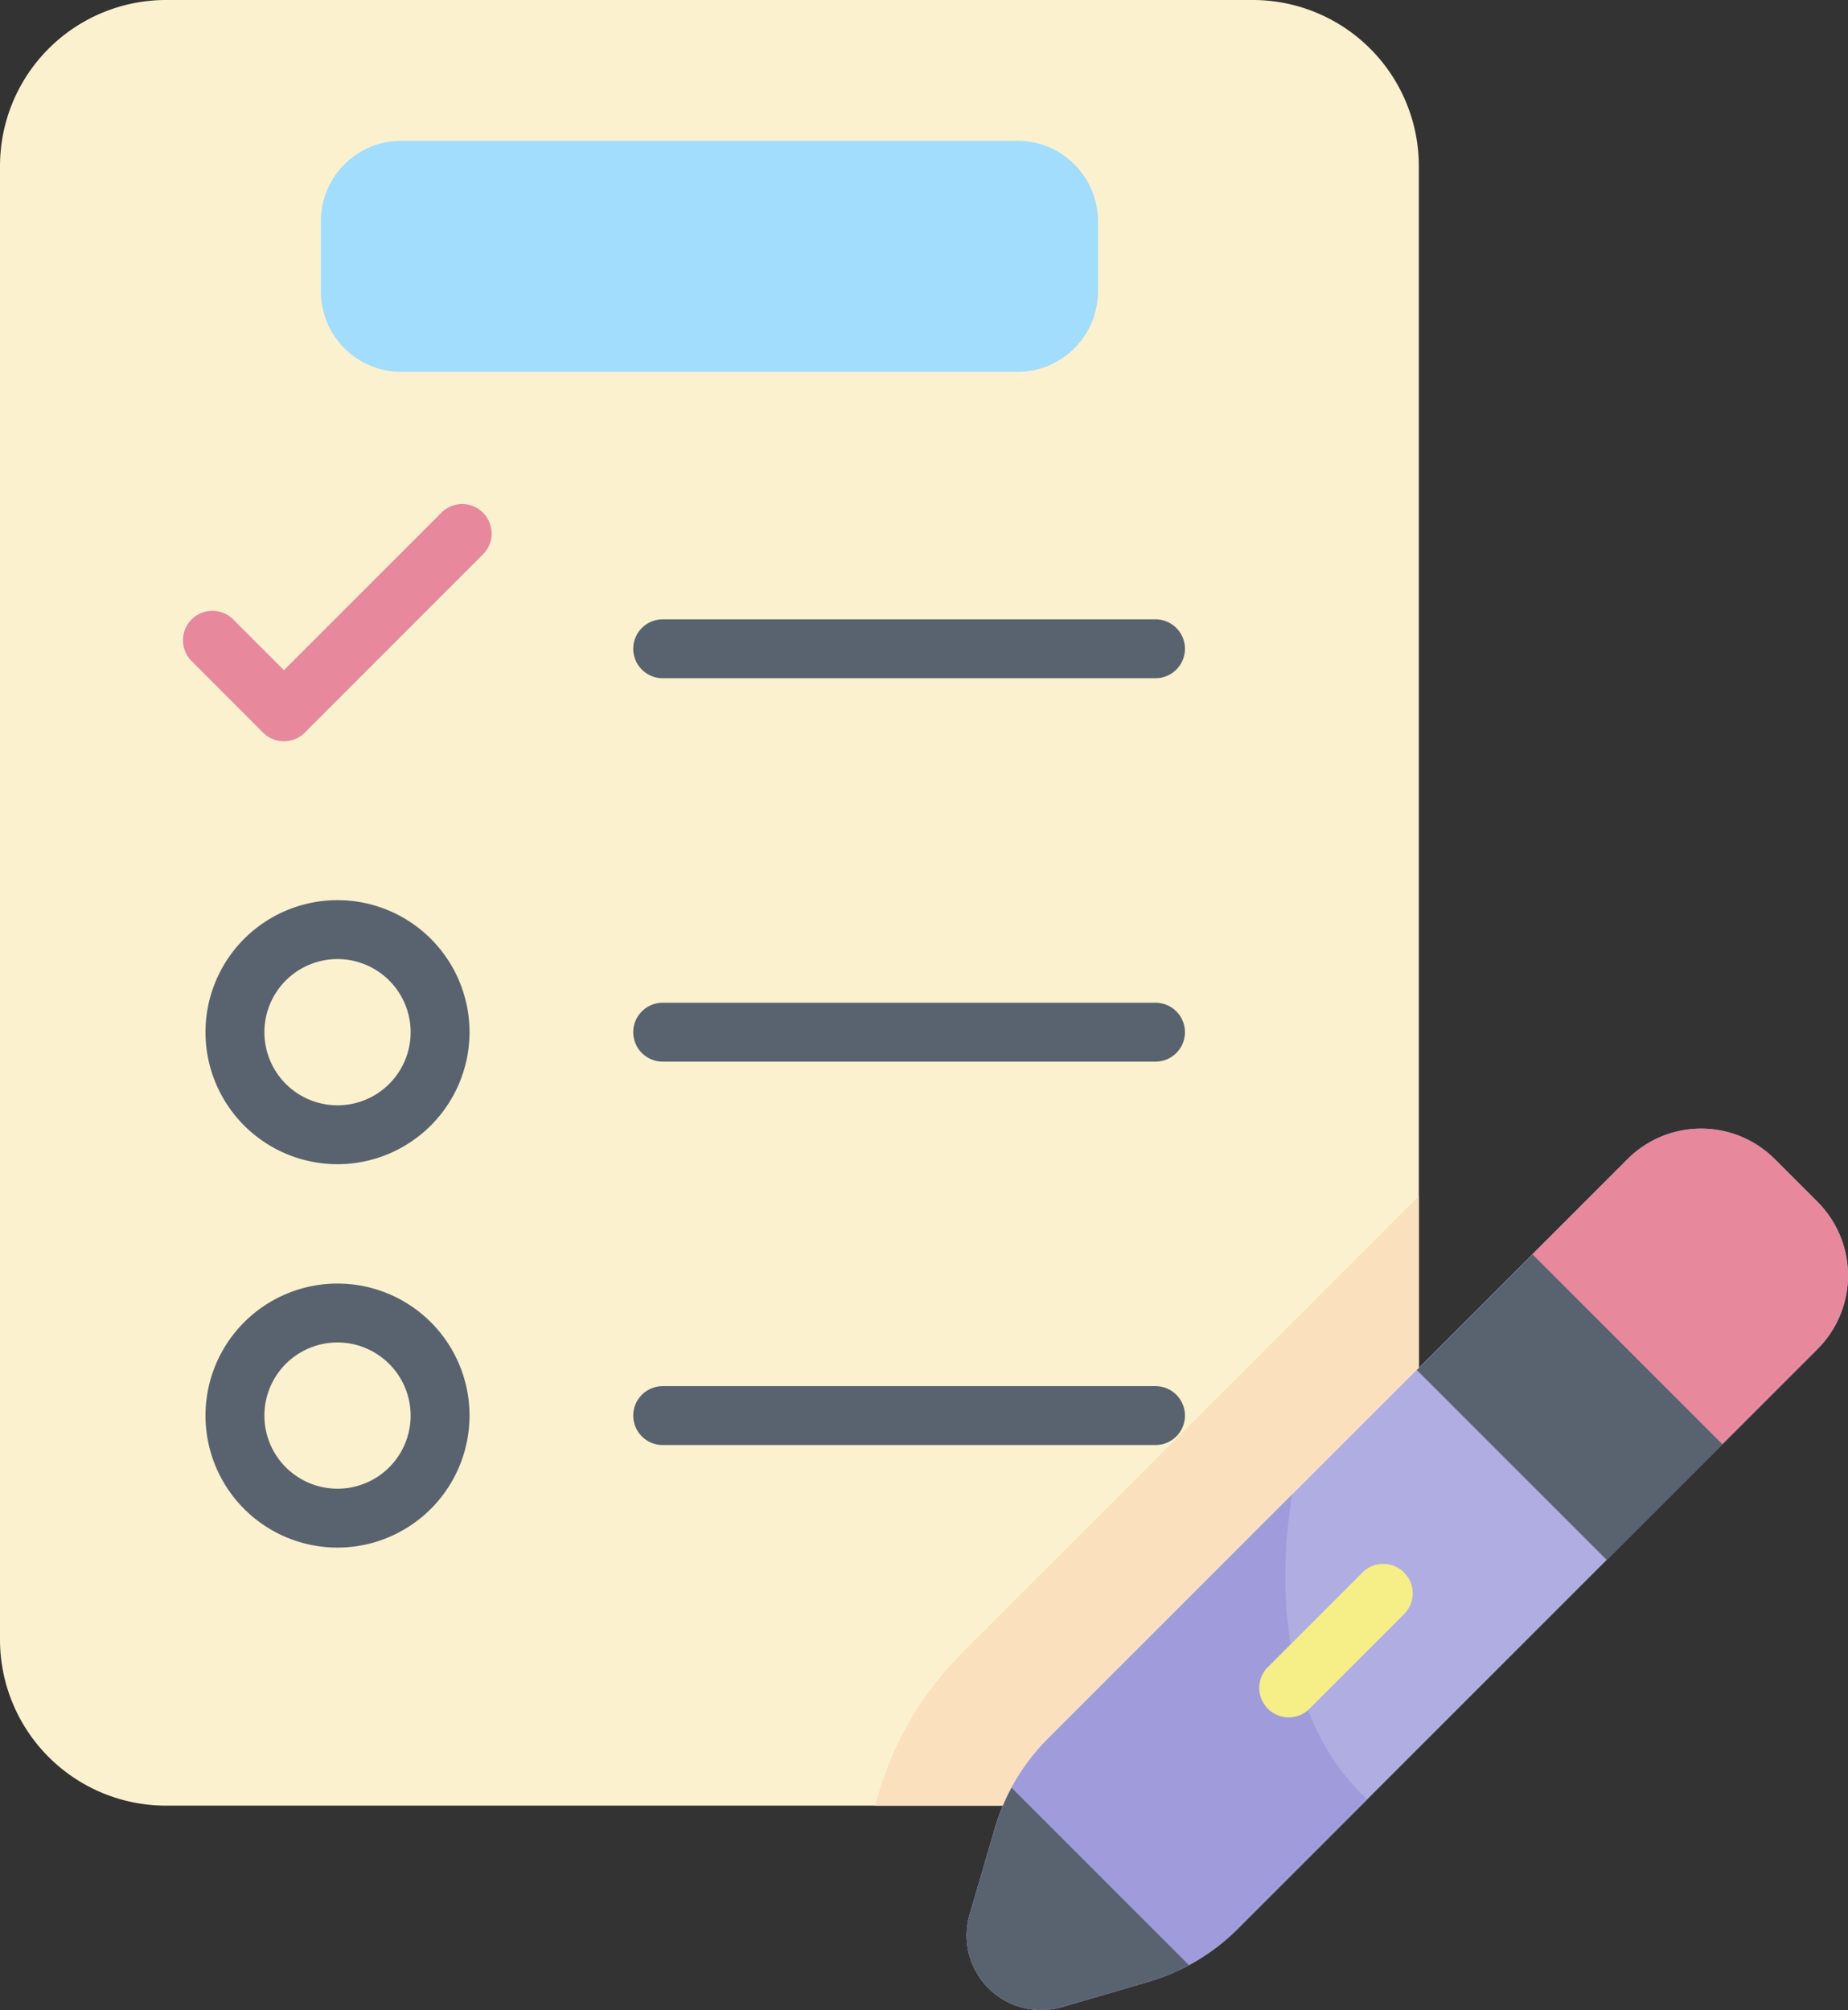
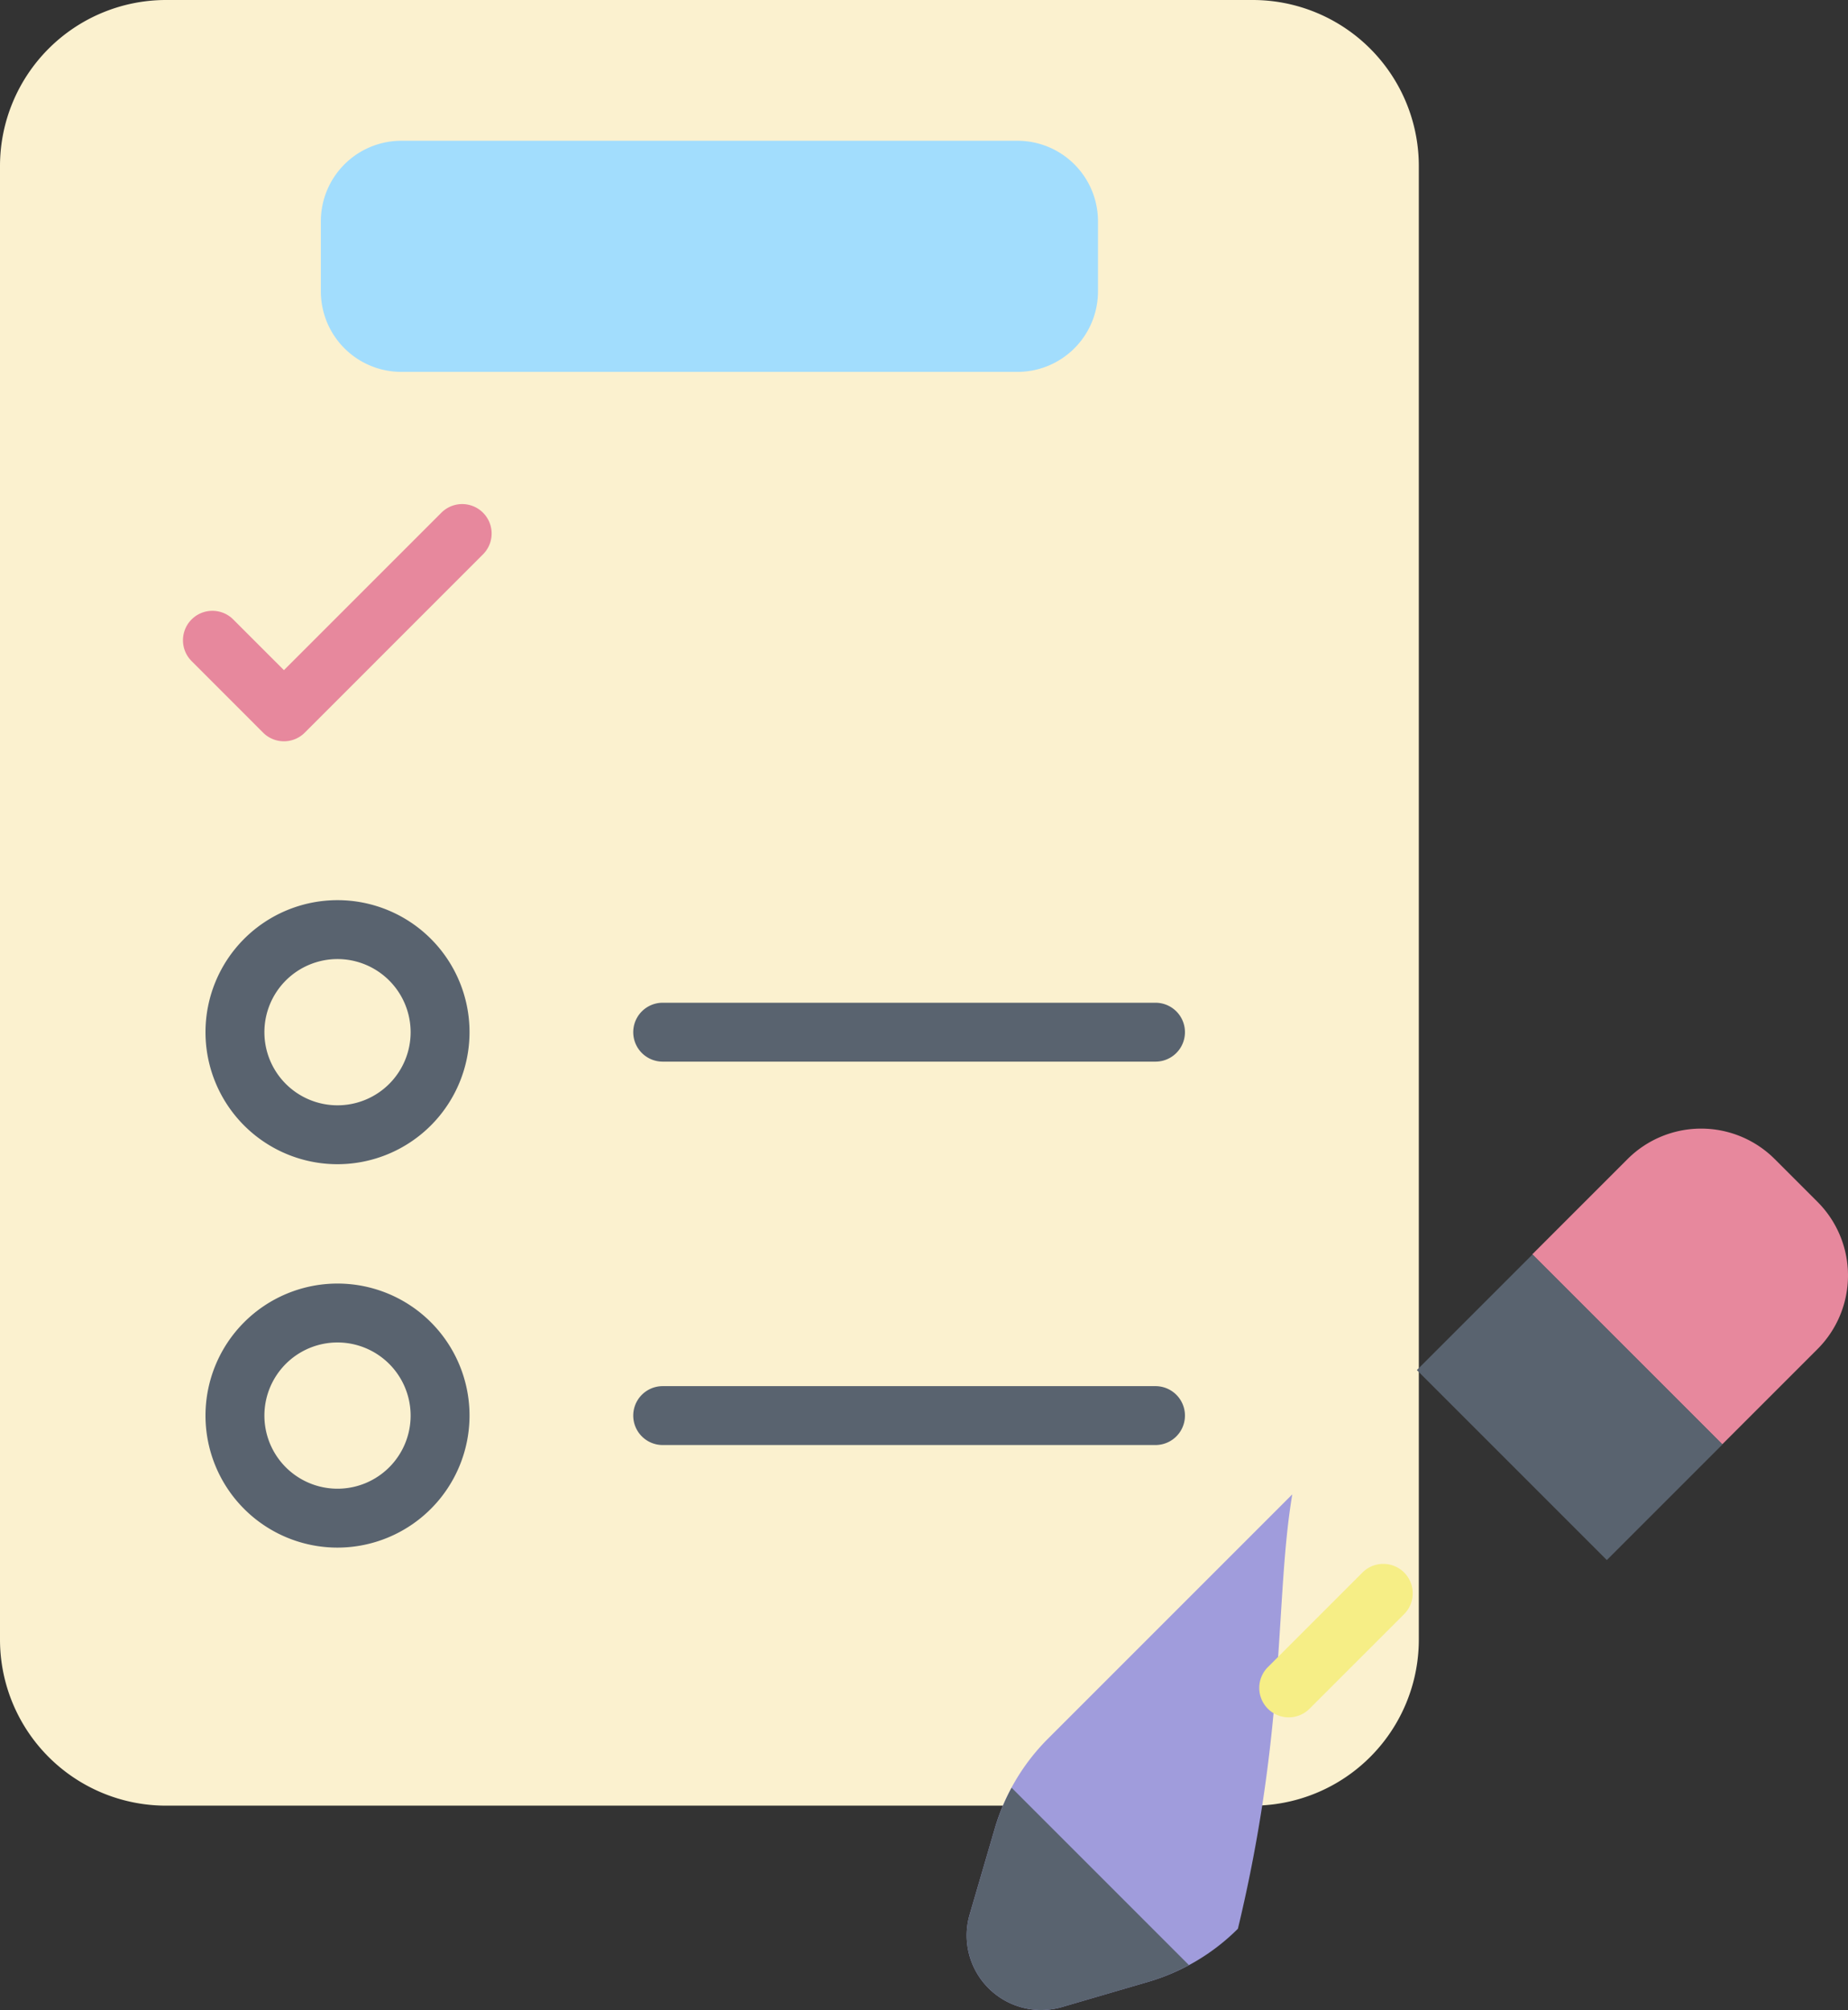
<svg xmlns="http://www.w3.org/2000/svg" width="112.168" height="122" viewBox="0 0 112.168 122">
  <rect x="0" y="0" width="112.168" height="122" fill="#333333" stroke="none" />
  <defs>
    <style>.a{fill:#fbf1cf;}.b{fill:#fae0bd;}.c{fill:#b0ade2;}.d{fill:#a09cdc;}.e{fill:#59636f;}.f{fill:#e7889d;}.g{fill:#f6ee86;}.h{fill:#a2ddfd;}</style>
  </defs>
  <g transform="translate(-20.63)">
    <path class="a" d="M106.748,99.51V10.081A10.081,10.081,0,0,0,96.667,0H30.711A10.081,10.081,0,0,0,20.63,10.081V99.51a10.081,10.081,0,0,0,10.081,10.081H96.667A10.081,10.081,0,0,0,106.748,99.51Z" transform="translate(0 0)" />
-     <path class="b" d="M266.457,341.686A10.081,10.081,0,0,0,276.537,331.6V304.7l-27.719,27.719A20.178,20.178,0,0,0,243.732,341l-.2.683Z" transform="translate(-169.79 -232.094)" />
-     <path class="c" d="M318.492,300.854l-35.18,35.18a12.756,12.756,0,0,1-5.443,3.225l-5.227,1.527a4.525,4.525,0,0,1-5.612-5.612l1.527-5.227a12.757,12.757,0,0,1,3.225-5.444l35.18-35.18a6.319,6.319,0,0,1,8.936,0l2.595,2.595A6.318,6.318,0,0,1,318.492,300.854Z" transform="translate(-187.544 -218.974)" />
-     <path class="d" d="M286.612,380.636l-14.832,14.832a12.756,12.756,0,0,0-3.225,5.443l-1.527,5.227a4.525,4.525,0,0,0,5.612,5.612l5.227-1.527A12.758,12.758,0,0,0,283.311,407l7.855-7.855C286.276,394.667,285.557,386.894,286.612,380.636Z" transform="translate(-187.544 -289.938)" />
+     <path class="d" d="M286.612,380.636l-14.832,14.832a12.756,12.756,0,0,0-3.225,5.443l-1.527,5.227a4.525,4.525,0,0,0,5.612,5.612l5.227-1.527A12.758,12.758,0,0,0,283.311,407C286.276,394.667,285.557,386.894,286.612,380.636Z" transform="translate(-187.544 -289.938)" />
    <path class="e" d="M280.338,466.125l-10.763-10.763a12.751,12.751,0,0,0-1.019,2.47l-1.527,5.227a4.525,4.525,0,0,0,5.612,5.612l5.227-1.527A12.718,12.718,0,0,0,280.338,466.125Z" transform="translate(-187.544 -346.858)" />
    <path class="f" d="M422.466,306.638l5.784-5.784a6.319,6.319,0,0,0,0-8.936l-2.595-2.595a6.319,6.319,0,0,0-8.936,0l-5.785,5.785Z" transform="translate(-297.303 -218.973)" />
    <path class="e" d="M0,0H9.93V16.307H0Z" transform="translate(125.181 87.664) rotate(135)" />
    <path class="g" d="M343.191,407.609a1.787,1.787,0,0,1-1.264-3.051l5.757-5.757a1.787,1.787,0,0,1,2.527,2.527l-5.757,5.757A1.781,1.781,0,0,1,343.191,407.609Z" transform="translate(-244.34 -303.376)" />
    <g transform="translate(31.751 30.581)">
      <g transform="translate(1.355 7.009)">
        <path class="e" d="M81,342.974a8.013,8.013,0,1,1,8.013-8.013A8.022,8.022,0,0,1,81,342.974Zm0-12.451a4.438,4.438,0,1,0,4.438,4.438A4.443,4.443,0,0,0,81,330.523Z" transform="translate(-72.99 -286.634)" />
        <path class="e" d="M213.637,356.65H183.724a1.787,1.787,0,1,1,0-3.574h29.913a1.787,1.787,0,1,1,0,3.574Z" transform="translate(-155.977 -306.536)" />
        <path class="e" d="M81,245.315a8.013,8.013,0,1,1,8.013-8.013A8.022,8.022,0,0,1,81,245.315Zm0-12.451a4.438,4.438,0,1,0,4.438,4.438A4.443,4.443,0,0,0,81,232.864Z" transform="translate(-72.99 -212.245)" />
        <path class="e" d="M213.637,258.991H183.724a1.787,1.787,0,1,1,0-3.574h29.913a1.787,1.787,0,1,1,0,3.574Z" transform="translate(-155.977 -232.147)" />
-         <path class="e" d="M213.637,161.332H183.724a1.787,1.787,0,1,1,0-3.574h29.913a1.787,1.787,0,1,1,0,3.574Z" transform="translate(-155.977 -157.758)" />
      </g>
      <path class="f" d="M73.416,142.752a1.781,1.781,0,0,1-1.264-.524L67.827,137.9a1.787,1.787,0,1,1,2.527-2.527l3.062,3.062,9.572-9.572a1.787,1.787,0,0,1,2.527,2.527L74.679,142.229A1.78,1.78,0,0,1,73.416,142.752Z" transform="translate(-67.303 -128.342)" />
    </g>
    <path class="h" d="M144.642,49.885H107.247A4.887,4.887,0,0,1,102.36,45V40.745a4.887,4.887,0,0,1,4.887-4.887h37.395a4.887,4.887,0,0,1,4.887,4.887V45A4.887,4.887,0,0,1,144.642,49.885Z" transform="translate(-62.255 -27.314)" />
  </g>
</svg>